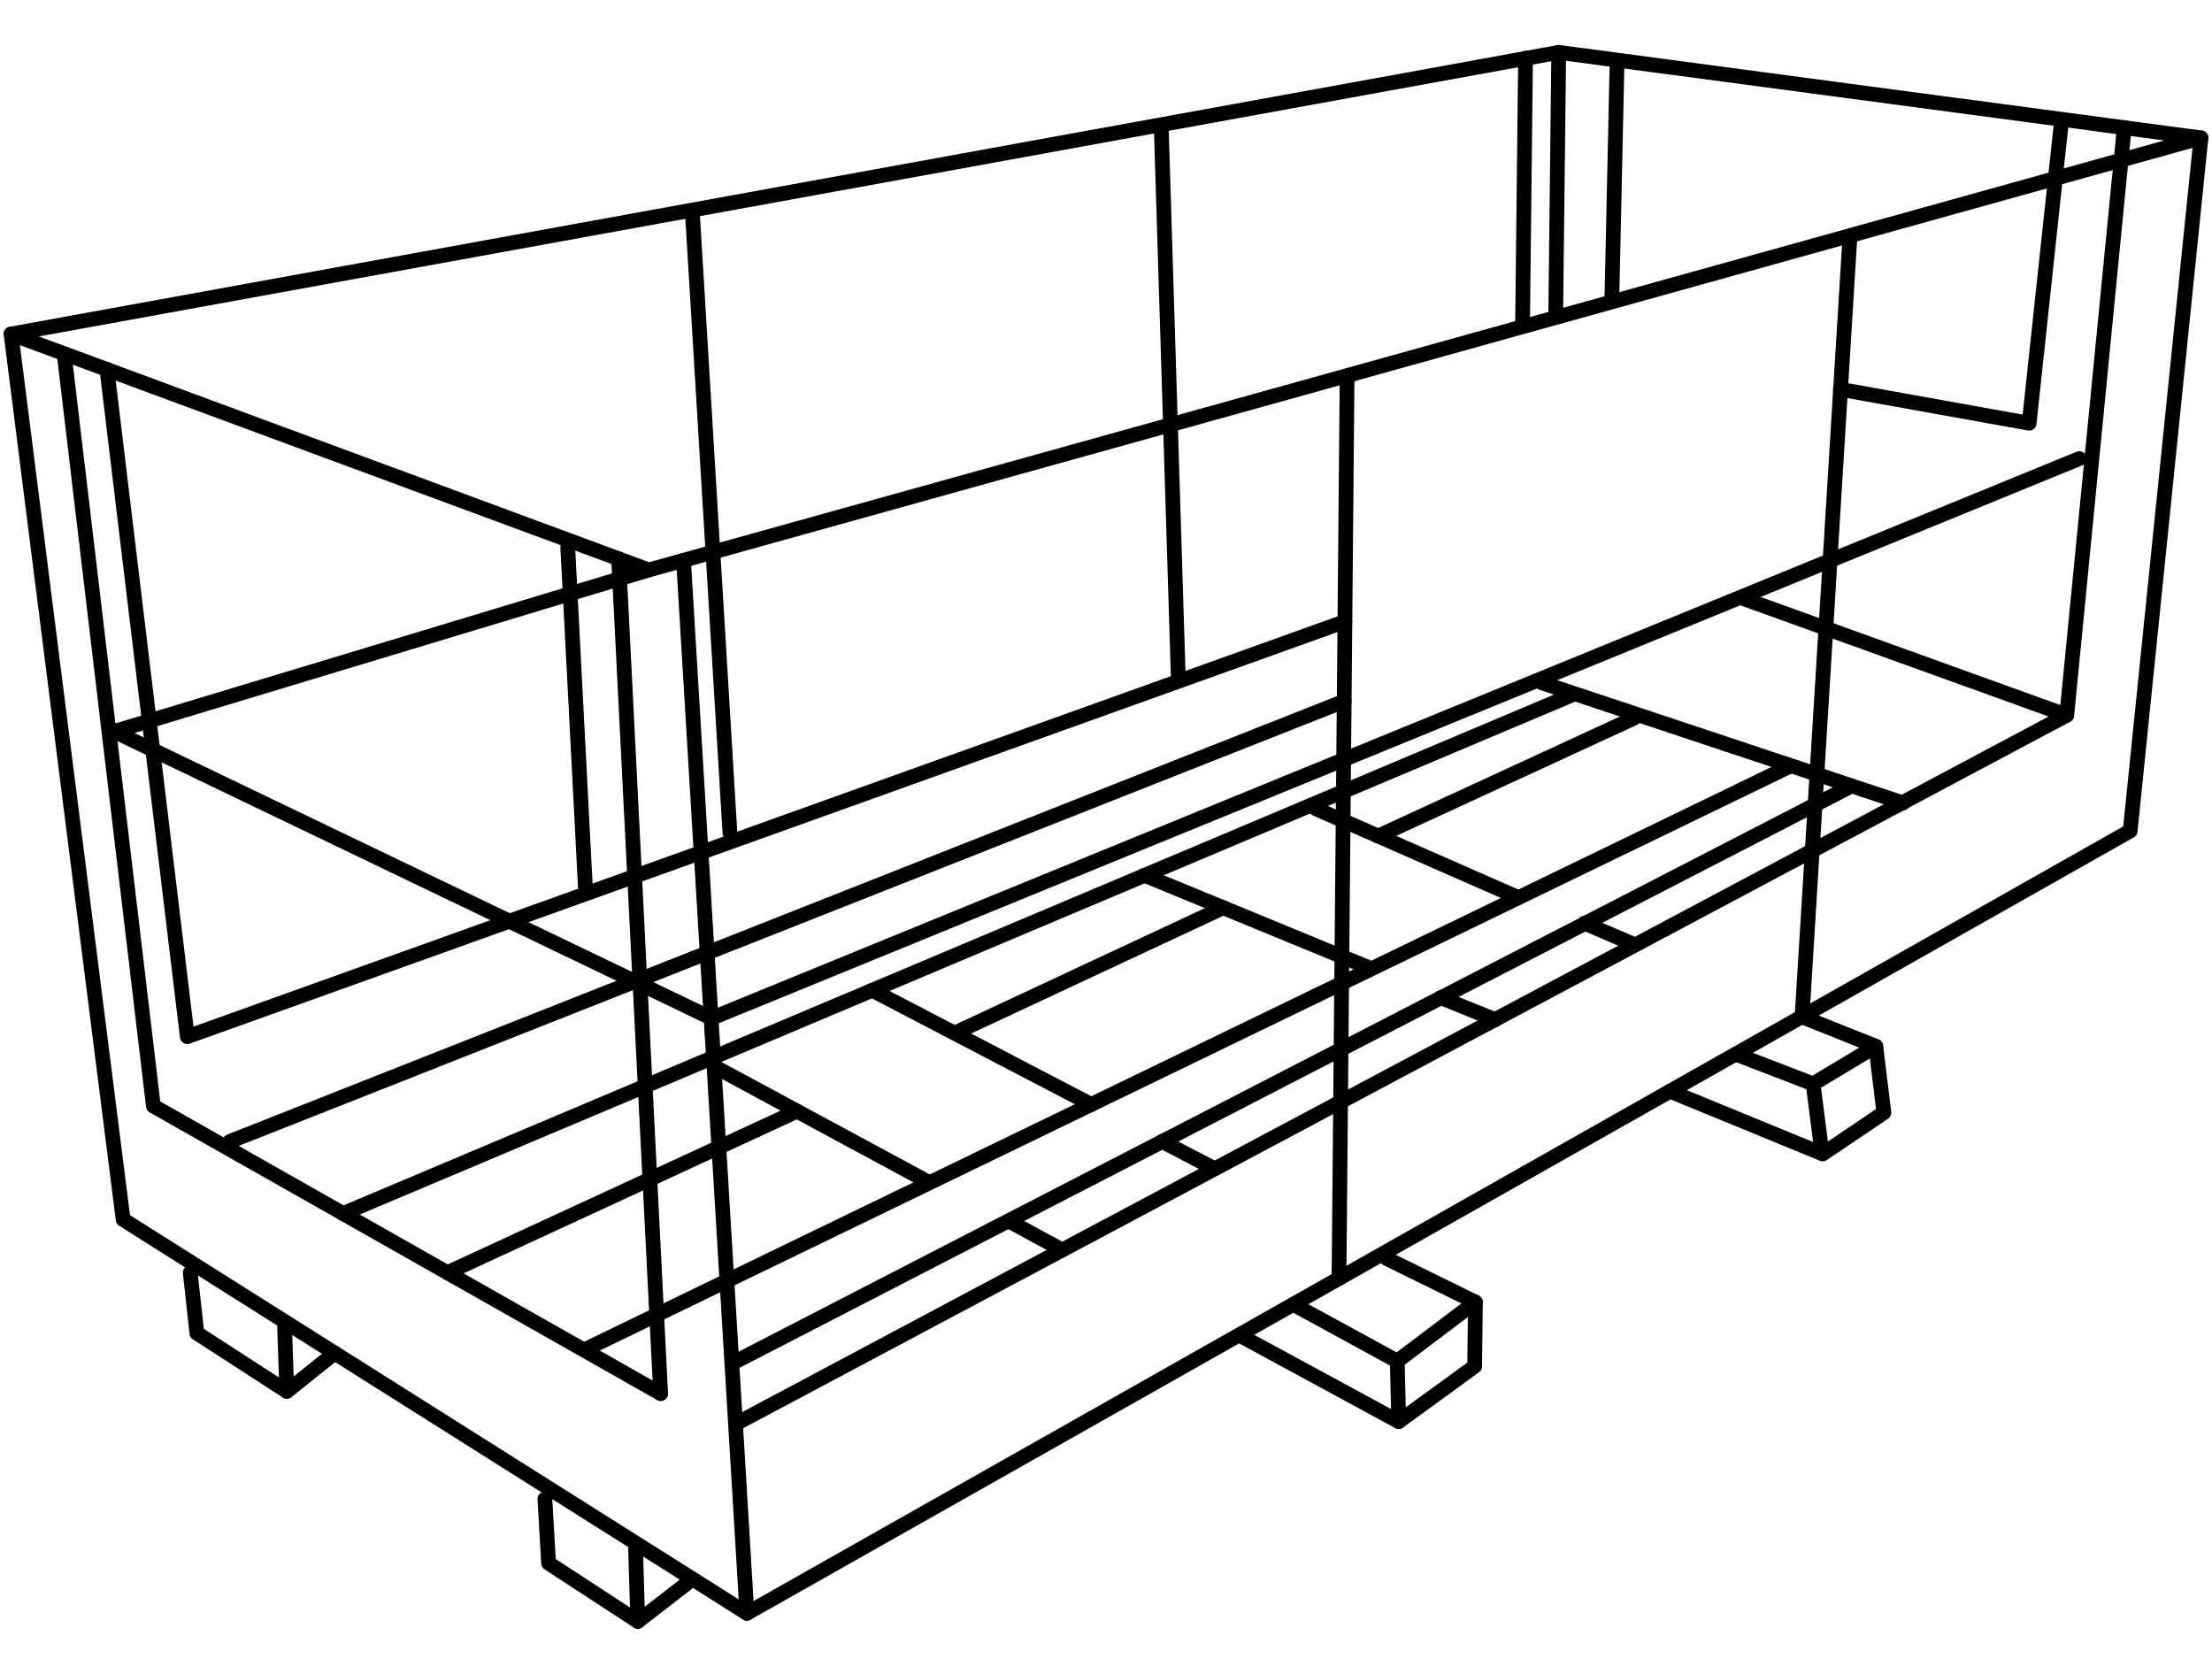
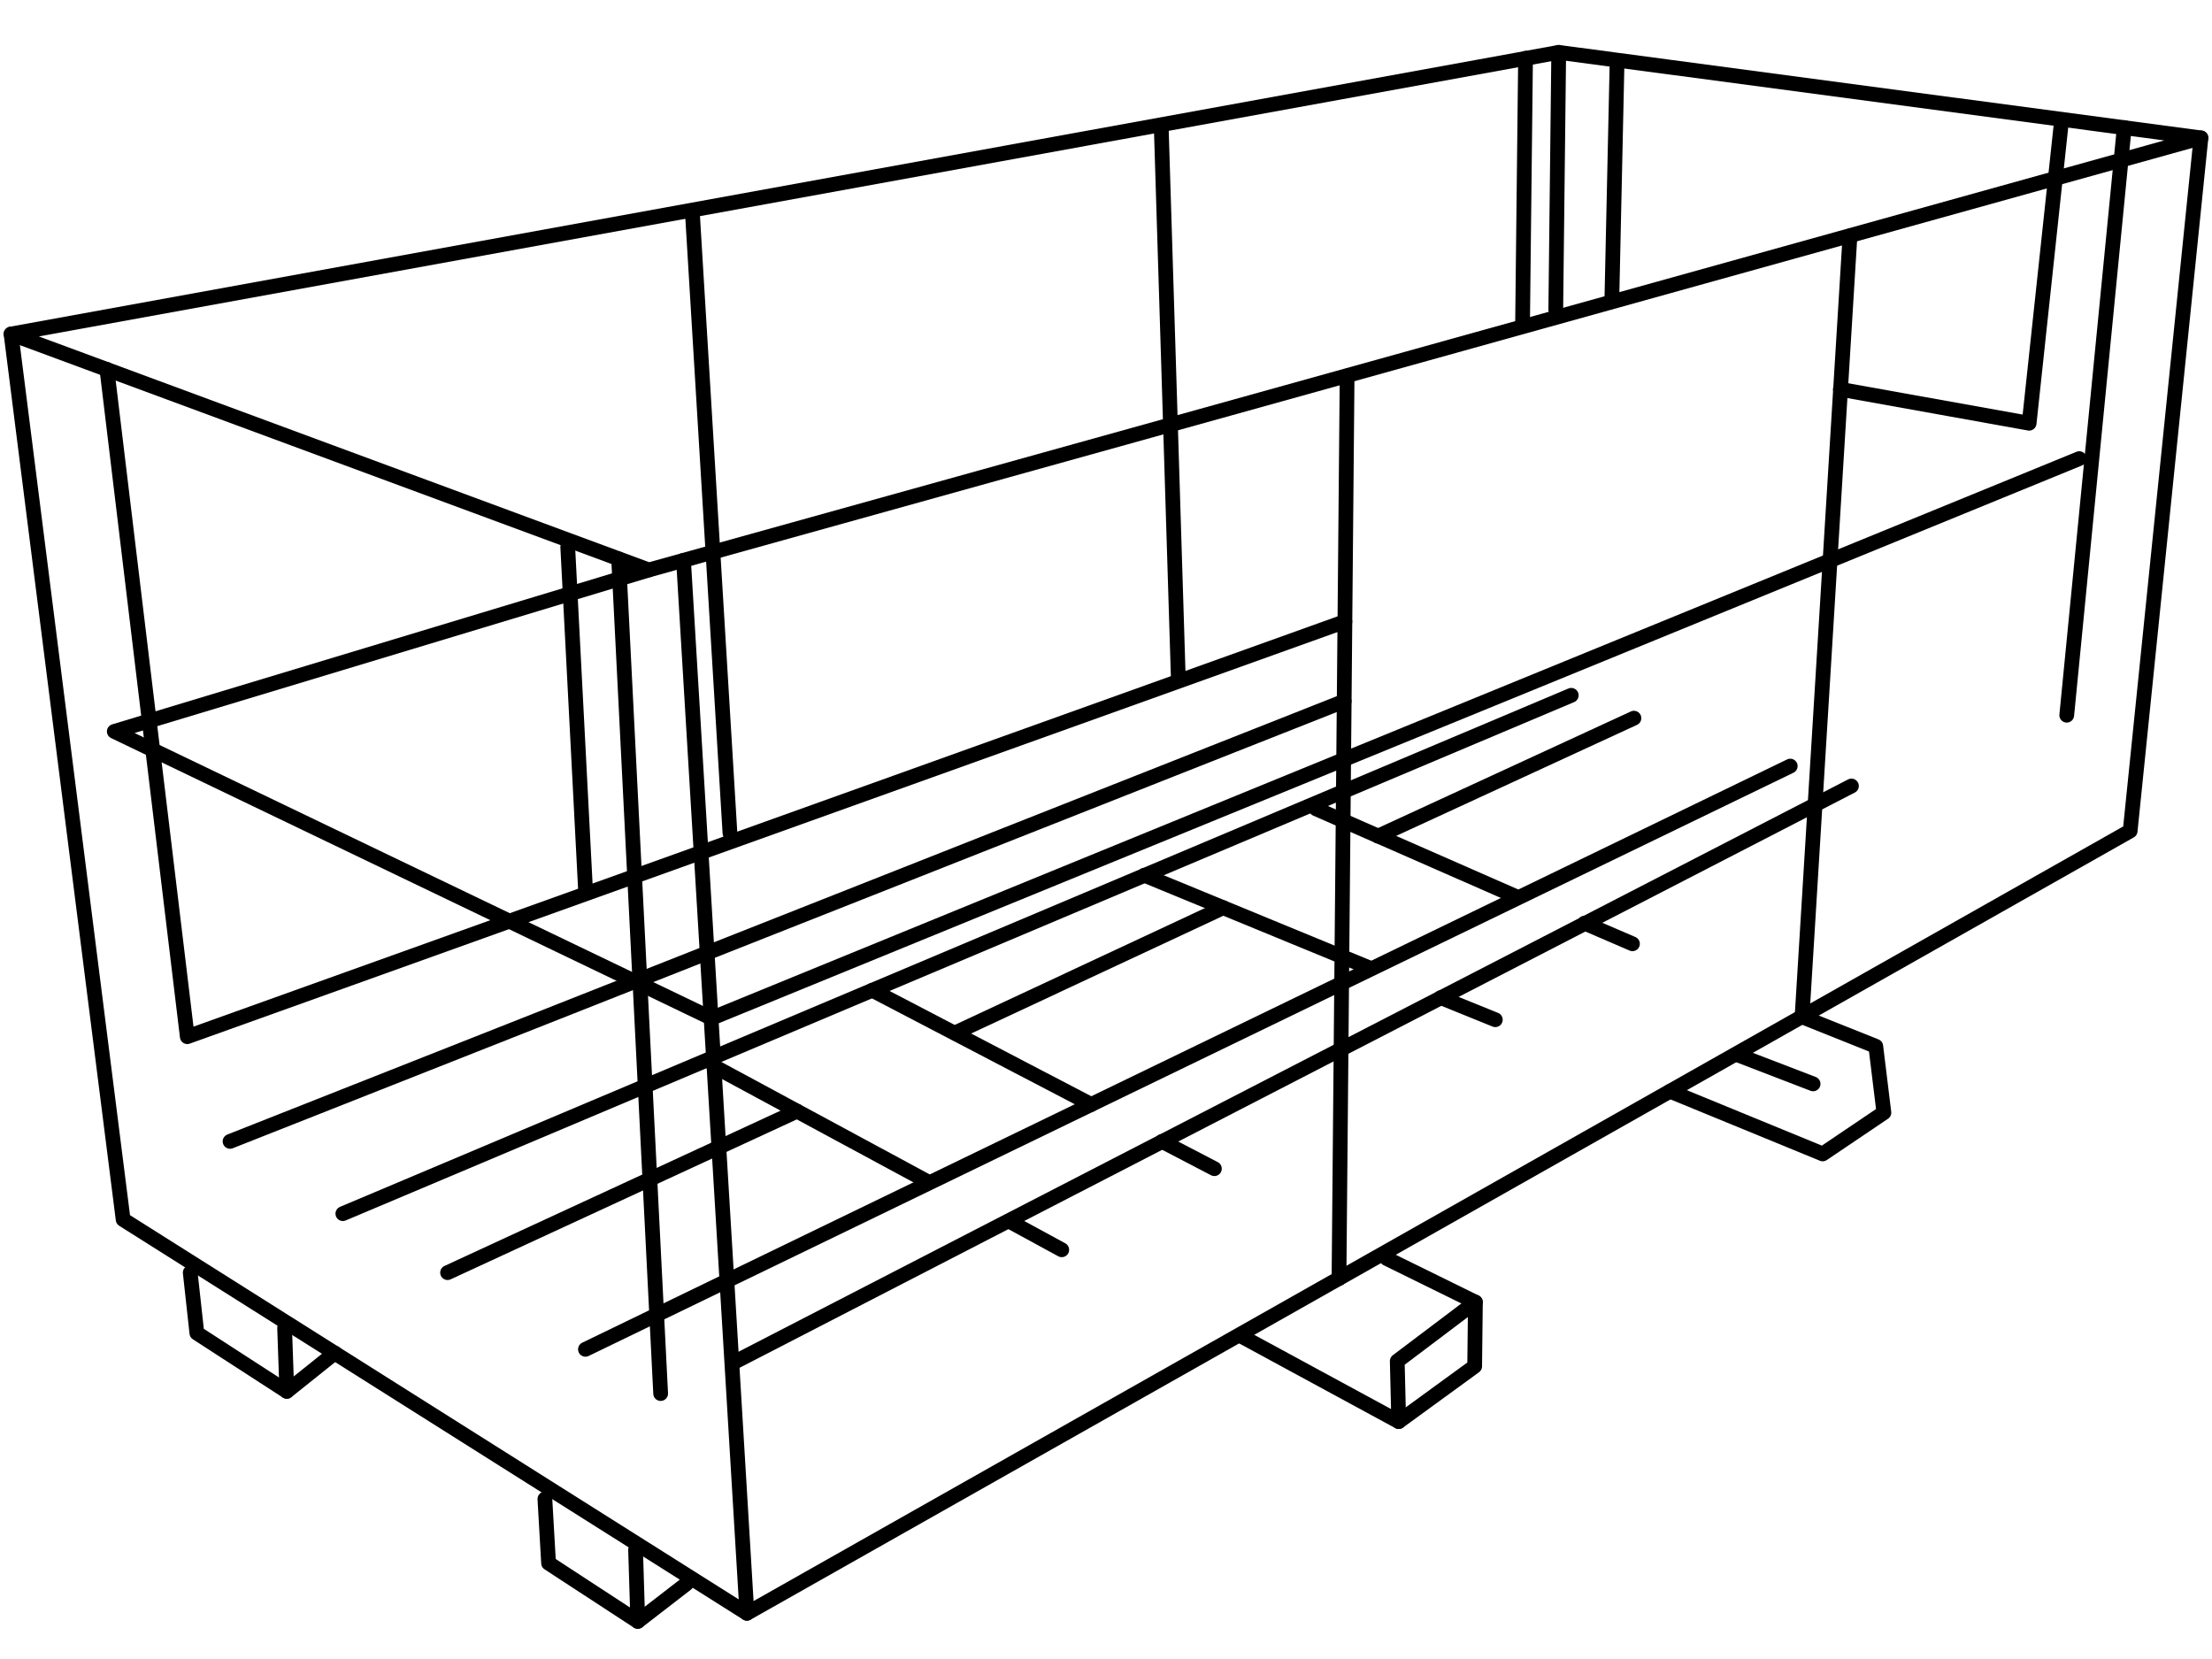
<svg xmlns="http://www.w3.org/2000/svg" xml:space="preserve" width="3000px" height="2250px" version="1.1" style="shape-rendering:geometricPrecision; text-rendering:geometricPrecision; image-rendering:optimizeQuality; fill-rule:evenodd; clip-rule:evenodd" viewBox="0 0 3000 2250">
  <defs>
    <style type="text/css">
   
    .str0 {stroke:black;stroke-width:19.999;stroke-linecap:round;stroke-linejoin:round}
    .fil0 {fill:none}
   
  </style>
  </defs>
  <g id="Layer_x0020_1">
    <g id="_753392656">
      <polygon class="fil0 str0" points="2985,187 2114,71 15,453 880,773 " />
      <line class="fil0 str0" x1="2069" y1="79" x2="2065" y2="435" />
      <line class="fil0 str0" x1="2193" y1="90" x2="2186" y2="409" />
      <line class="fil0 str0" x1="1575" y1="175" x2="1598" y2="918" />
      <line class="fil0 str0" x1="939" y1="288" x2="990" y2="1130" />
      <line class="fil0 str0" x1="1827" y1="510" x2="1816" y2="1734" />
      <polyline class="fil0 str0" points="927,760 1013,2188 167,1654 15,453 " />
      <polyline class="fil0 str0" points="145,501 254,1406 1824,843 " />
-       <polyline class="fil0 str0" points="87,480 208,1500 896,1890 " />
      <path class="fil0 str0" d="M1183 1343l297 155m96 50l71 37m234 122l120 59 -1 87 -103 75 -212 -115m-245 -118l-68 -37m-115 -56l-289 -156" />
      <line class="fil0 str0" x1="2509" y1="320" x2="2444" y2="1379" />
      <line class="fil0 str0" x1="2820" y1="622" x2="965" y2="1381" />
-       <polyline class="fil0 str0" points="2365,812 2803,970 998,1931 " />
      <line class="fil0 str0" x1="312" y1="1548" x2="1823" y2="951" />
      <line class="fil0 str0" x1="770" y1="742" x2="794" y2="1205" />
      <line class="fil0 str0" x1="839" y1="758" x2="896" y2="1890" />
      <polyline class="fil0 str0" points="2496,528 2752,574 2796,163 " />
      <line class="fil0 str0" x1="2881" y1="173" x2="2803" y2="970" />
      <polyline class="fil0 str0" points="2985,187 2889,1127 1013,2188 " />
      <polyline class="fil0 str0" points="2001,1766 1895,1846 1897,1928 " />
-       <line class="fil0 str0" x1="1754" y1="1769" x2="1895" y2="1846" />
      <path class="fil0 str0" d="M1785 1097l269 118m95 37l65 28m230 99l100 40 11 90 -83 56 -207 -85m-237 -97l-74 -30m-96 -40l-306 -126" />
-       <polyline class="fil0 str0" points="2544,1419 2459,1470 2471,1564 " />
      <line class="fil0 str0" x1="2355" y1="1430" x2="2459" y2="1470" />
      <line class="fil0 str0" x1="2131" y1="943" x2="465" y2="1646" />
-       <line class="fil0 str0" x1="2091" y1="926" x2="2581" y2="1089" />
      <path class="fil0 str0" d="M2216 974l-347 160m-210 97l-364 170m-214 106l-474 219" />
      <line class="fil0 str0" x1="2511" y1="1066" x2="993" y2="1849" />
      <line class="fil0 str0" x1="2428" y1="1039" x2="794" y2="1830" />
      <polyline class="fil0 str0" points="258,1726 267,1808 389,1887 454,1835 " />
      <line class="fil0 str0" x1="386" y1="1801" x2="389" y2="1887" />
      <polyline class="fil0 str0" points="739,2033 744,2120 865,2199 931,2148 " />
      <line class="fil0 str0" x1="862" y1="2102" x2="865" y2="2199" />
      <polyline class="fil0 str0" points="880,773 155,992 965,1381 " />
      <line class="fil0 str0" x1="2114" y1="71" x2="2110" y2="420" />
    </g>
  </g>
</svg>